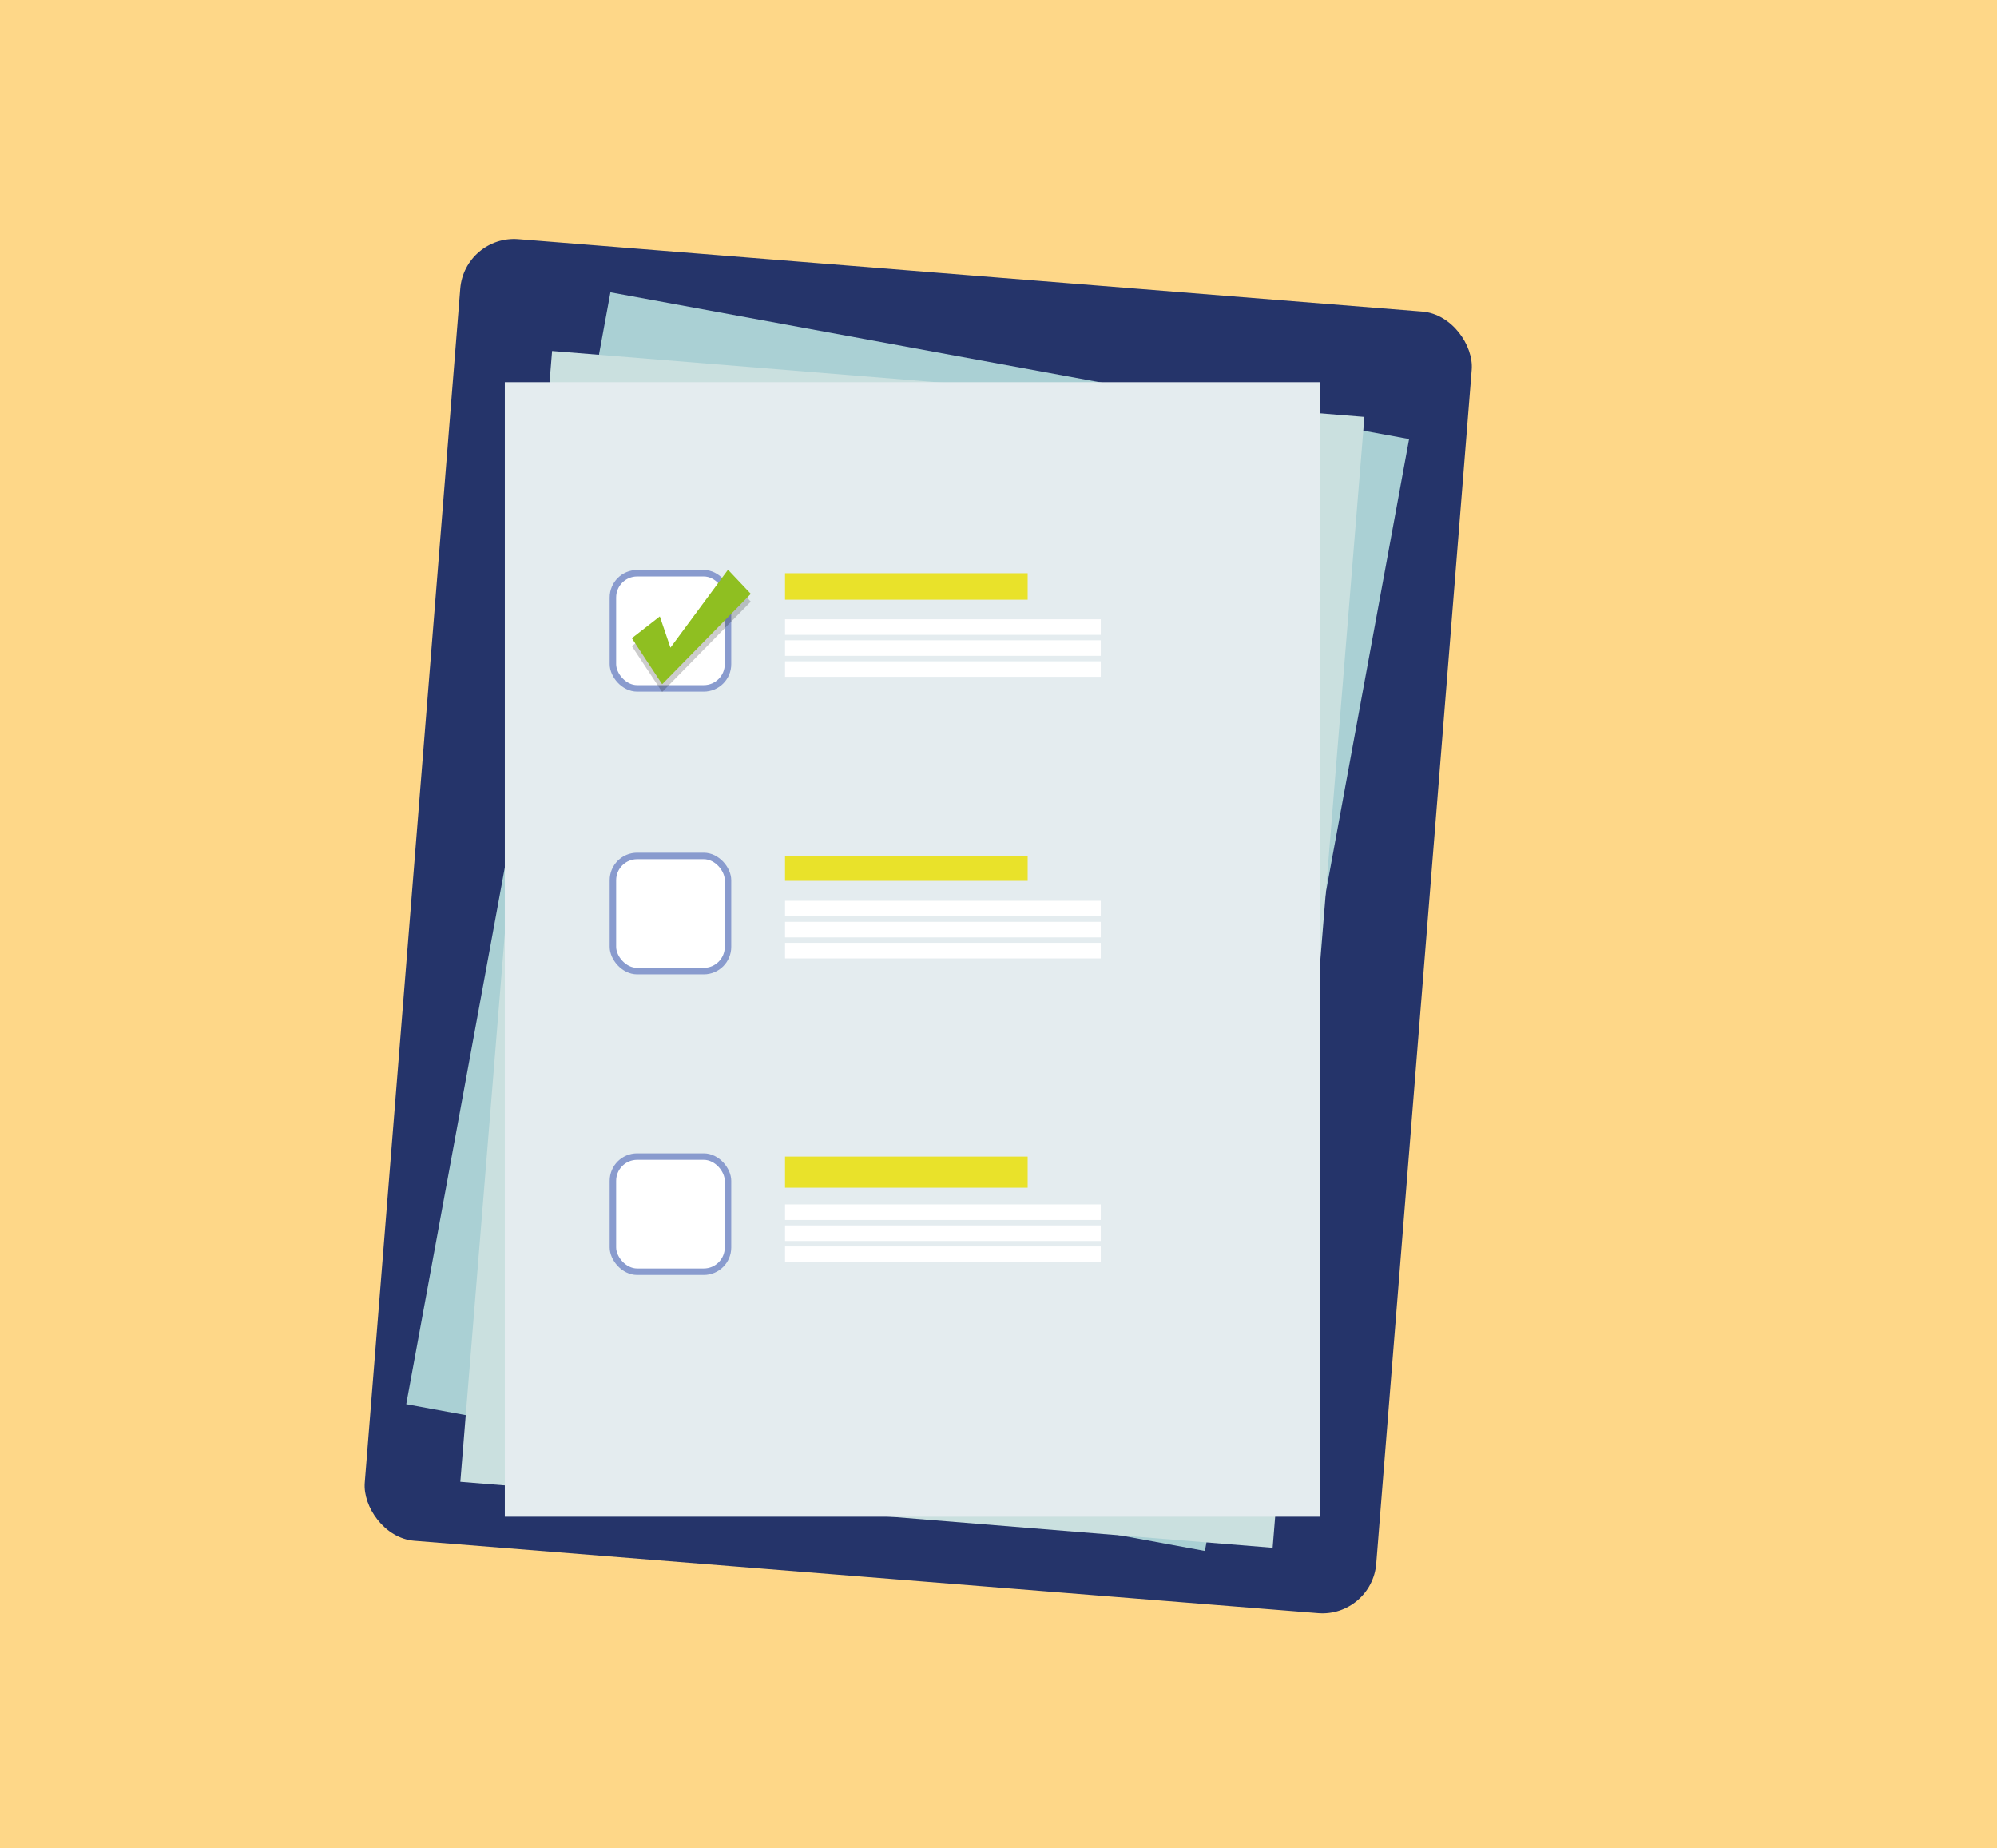
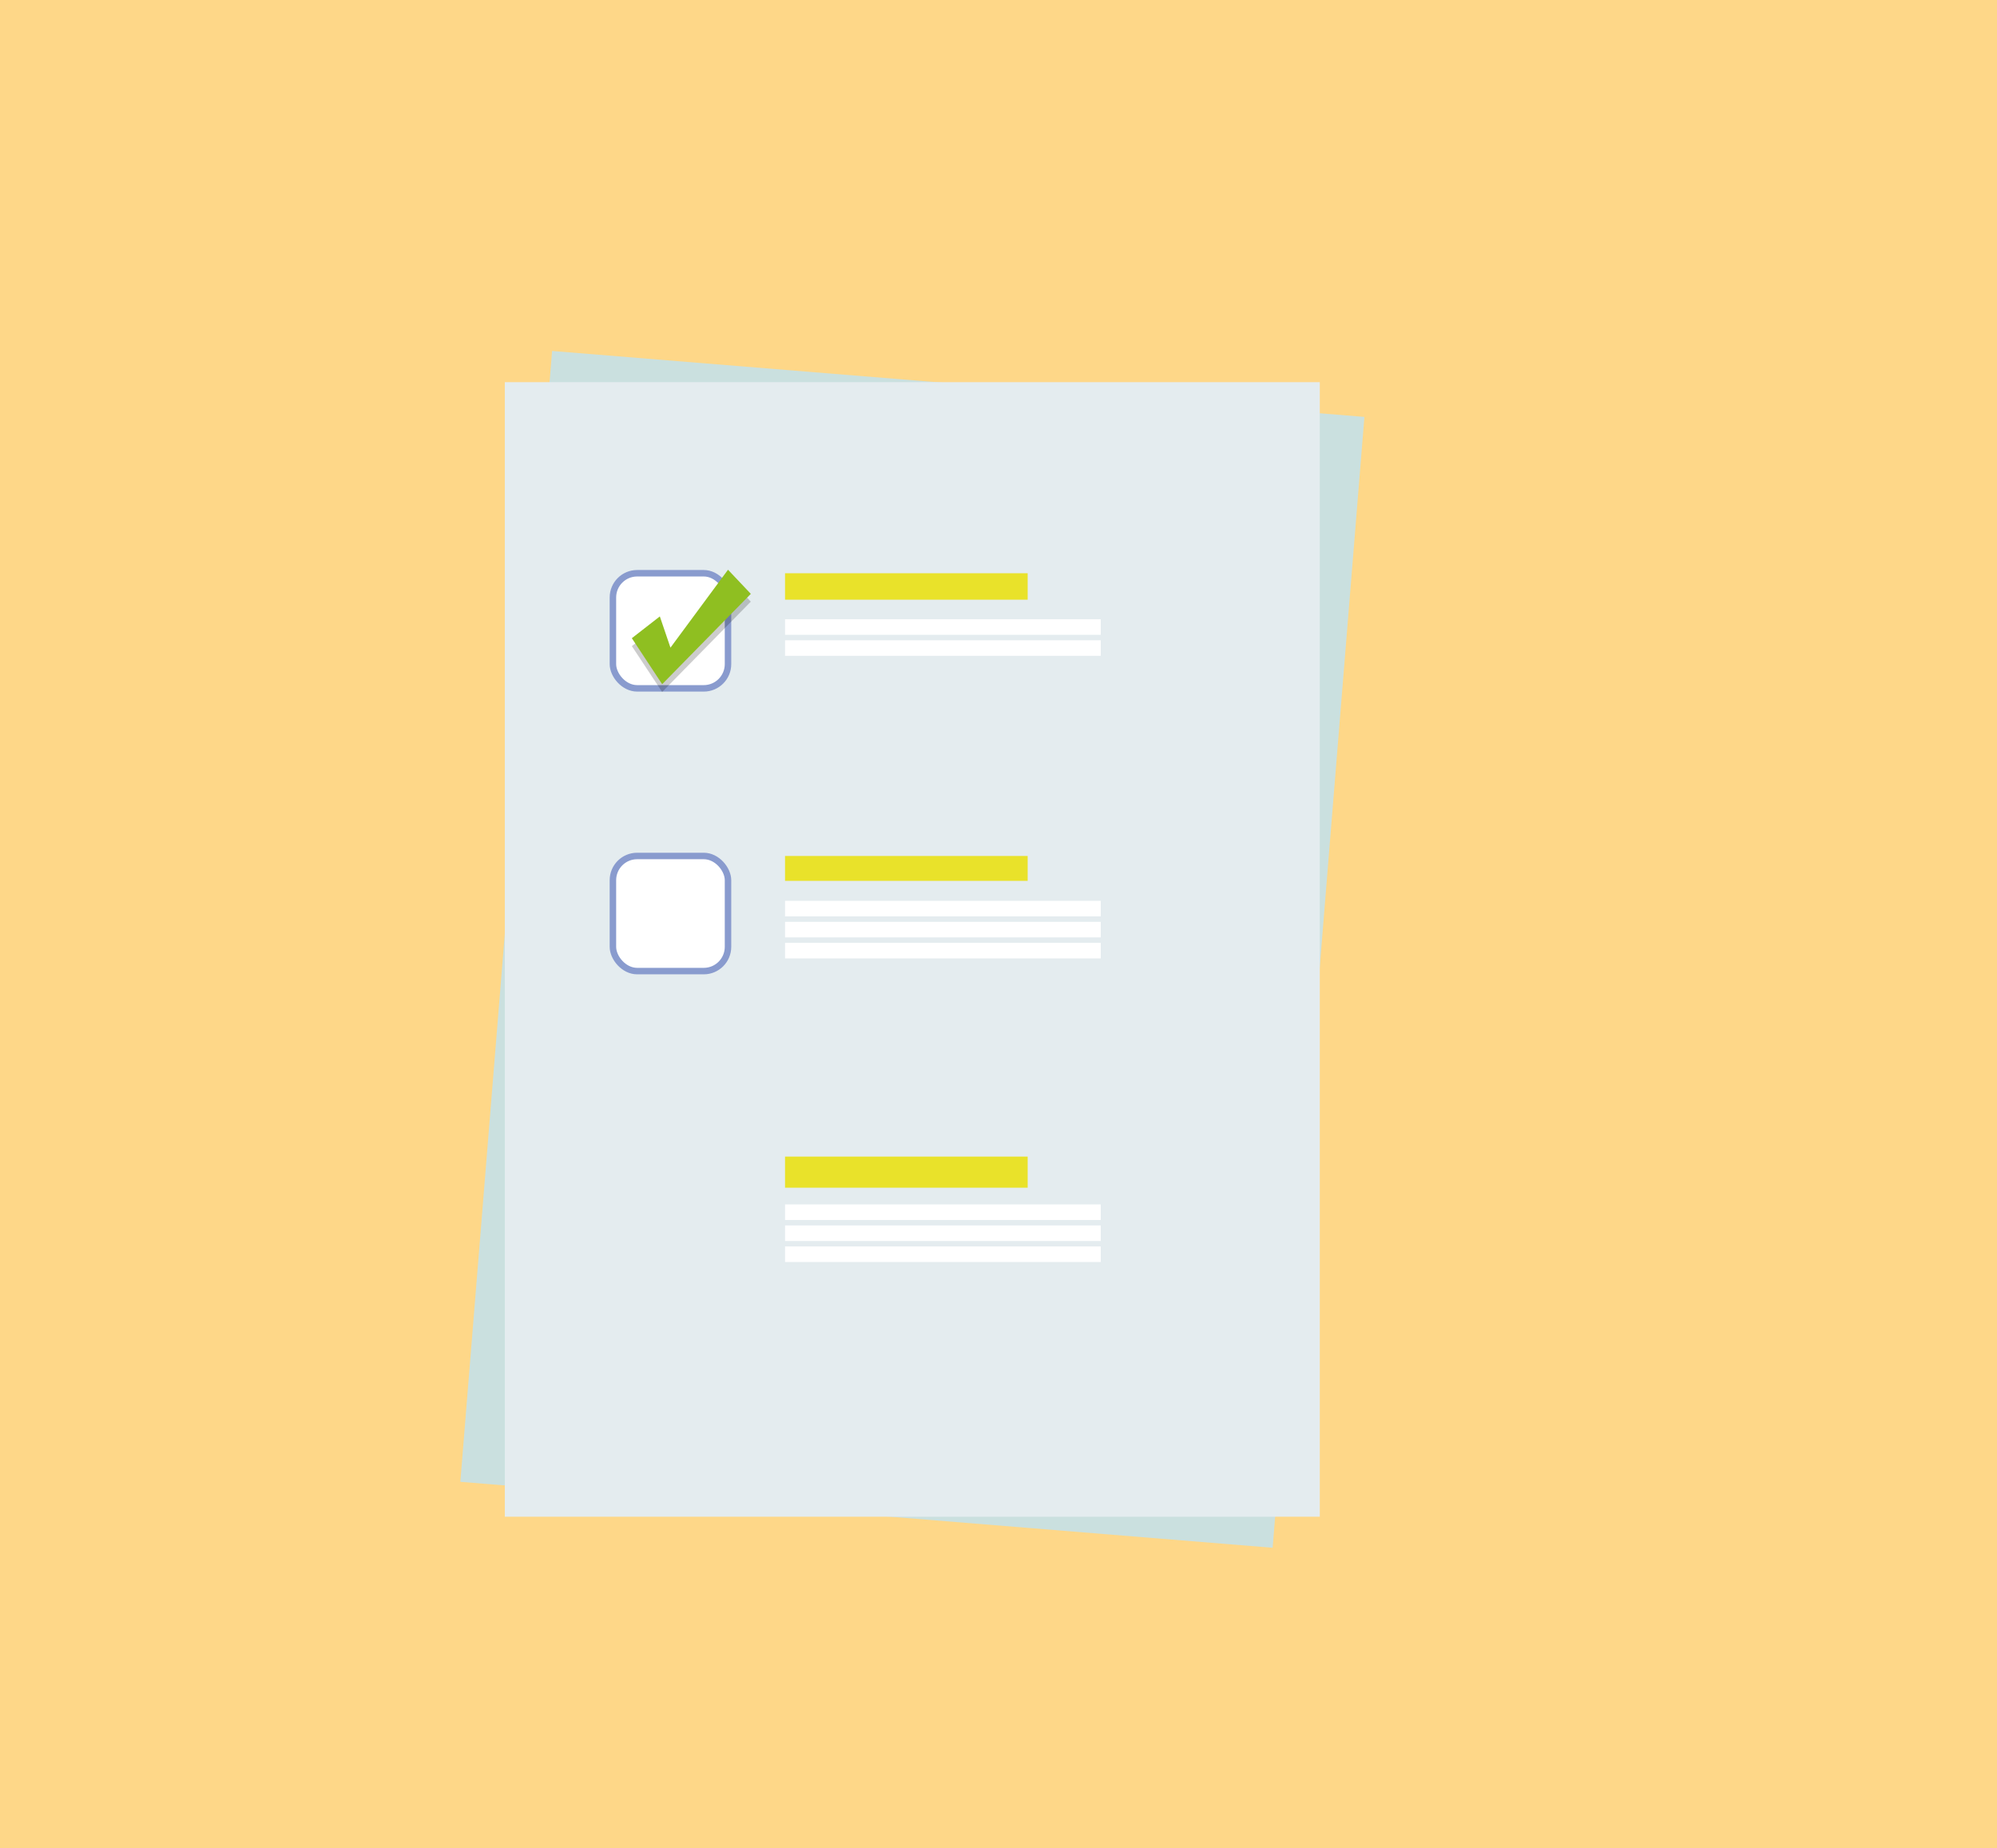
<svg xmlns="http://www.w3.org/2000/svg" viewBox="0 0 154.08 142.56">
  <defs>
    <style>.cls-1{fill:#fed788;}.cls-2{fill:#25346a;}.cls-3{fill:#aad0d4;}.cls-4{fill:#cae0df;}.cls-5{fill:#e4ecef;}.cls-6,.cls-8{fill:#fff;}.cls-6{stroke:#899bce;stroke-miterlimit:10;stroke-width:0.5px;}.cls-7{fill:#e9e22a;}.cls-9{opacity:0.2;}.cls-10{fill:#8fbf21;}</style>
  </defs>
  <title>lista2kolZasób 11</title>
  <g id="Warstwa_2" data-name="Warstwa 2">
    <g id="Warstwa_1-2" data-name="Warstwa 1">
      <rect class="cls-1" width="154.08" height="142.56" />
-       <rect class="cls-2" x="31.53" y="21.08" width="78.04" height="100.4" rx="4.15" transform="matrix(1, 0.08, -0.08, 1, 6, -5.48)" />
-       <rect class="cls-3" x="38.95" y="27.52" width="62.88" height="87.52" transform="matrix(0.98, 0.18, -0.18, 0.98, 13.88, -11.43)" />
      <rect class="cls-4" x="38.95" y="29.48" width="62.88" height="87.52" transform="translate(6.16 -5.46) rotate(4.64)" />
      <rect class="cls-5" x="38.95" y="29.48" width="62.88" height="87.52" />
      <rect class="cls-6" x="47.29" y="44.22" width="8.88" height="8.88" rx="1.87" />
      <rect class="cls-6" x="47.29" y="66.03" width="8.88" height="8.88" rx="1.87" />
-       <rect class="cls-6" x="47.29" y="89.22" width="8.88" height="8.88" rx="1.87" />
      <rect class="cls-7" x="60.57" y="44.22" width="18.72" height="2.04" />
      <rect class="cls-7" x="60.57" y="66.03" width="18.72" height="1.92" />
      <rect class="cls-7" x="60.57" y="89.22" width="18.72" height="2.4" />
      <rect class="cls-8" x="60.57" y="92.91" width="24.36" height="1.2" />
      <rect class="cls-8" x="60.57" y="94.53" width="24.36" height="1.2" />
      <rect class="cls-8" x="60.57" y="96.15" width="24.36" height="1.2" />
      <rect class="cls-8" x="60.57" y="69.49" width="24.36" height="1.2" />
      <rect class="cls-8" x="60.57" y="71.11" width="24.36" height="1.2" />
      <rect class="cls-8" x="60.57" y="72.73" width="24.36" height="1.2" />
      <rect class="cls-8" x="60.57" y="47.77" width="24.36" height="1.2" />
      <polygon class="cls-9" points="48.75 49.84 51.09 53.38 57.93 46.41 56.17 44.55 51.73 50.56 50.91 48.16 48.75 49.84" />
      <rect class="cls-8" x="60.57" y="49.39" width="24.36" height="1.2" />
-       <rect class="cls-8" x="60.57" y="51.01" width="24.36" height="1.2" />
      <polygon class="cls-10" points="48.75 49.23 51.09 52.78 57.93 45.81 56.17 43.95 51.73 49.96 50.91 47.55 48.75 49.23" />
    </g>
  </g>
</svg>